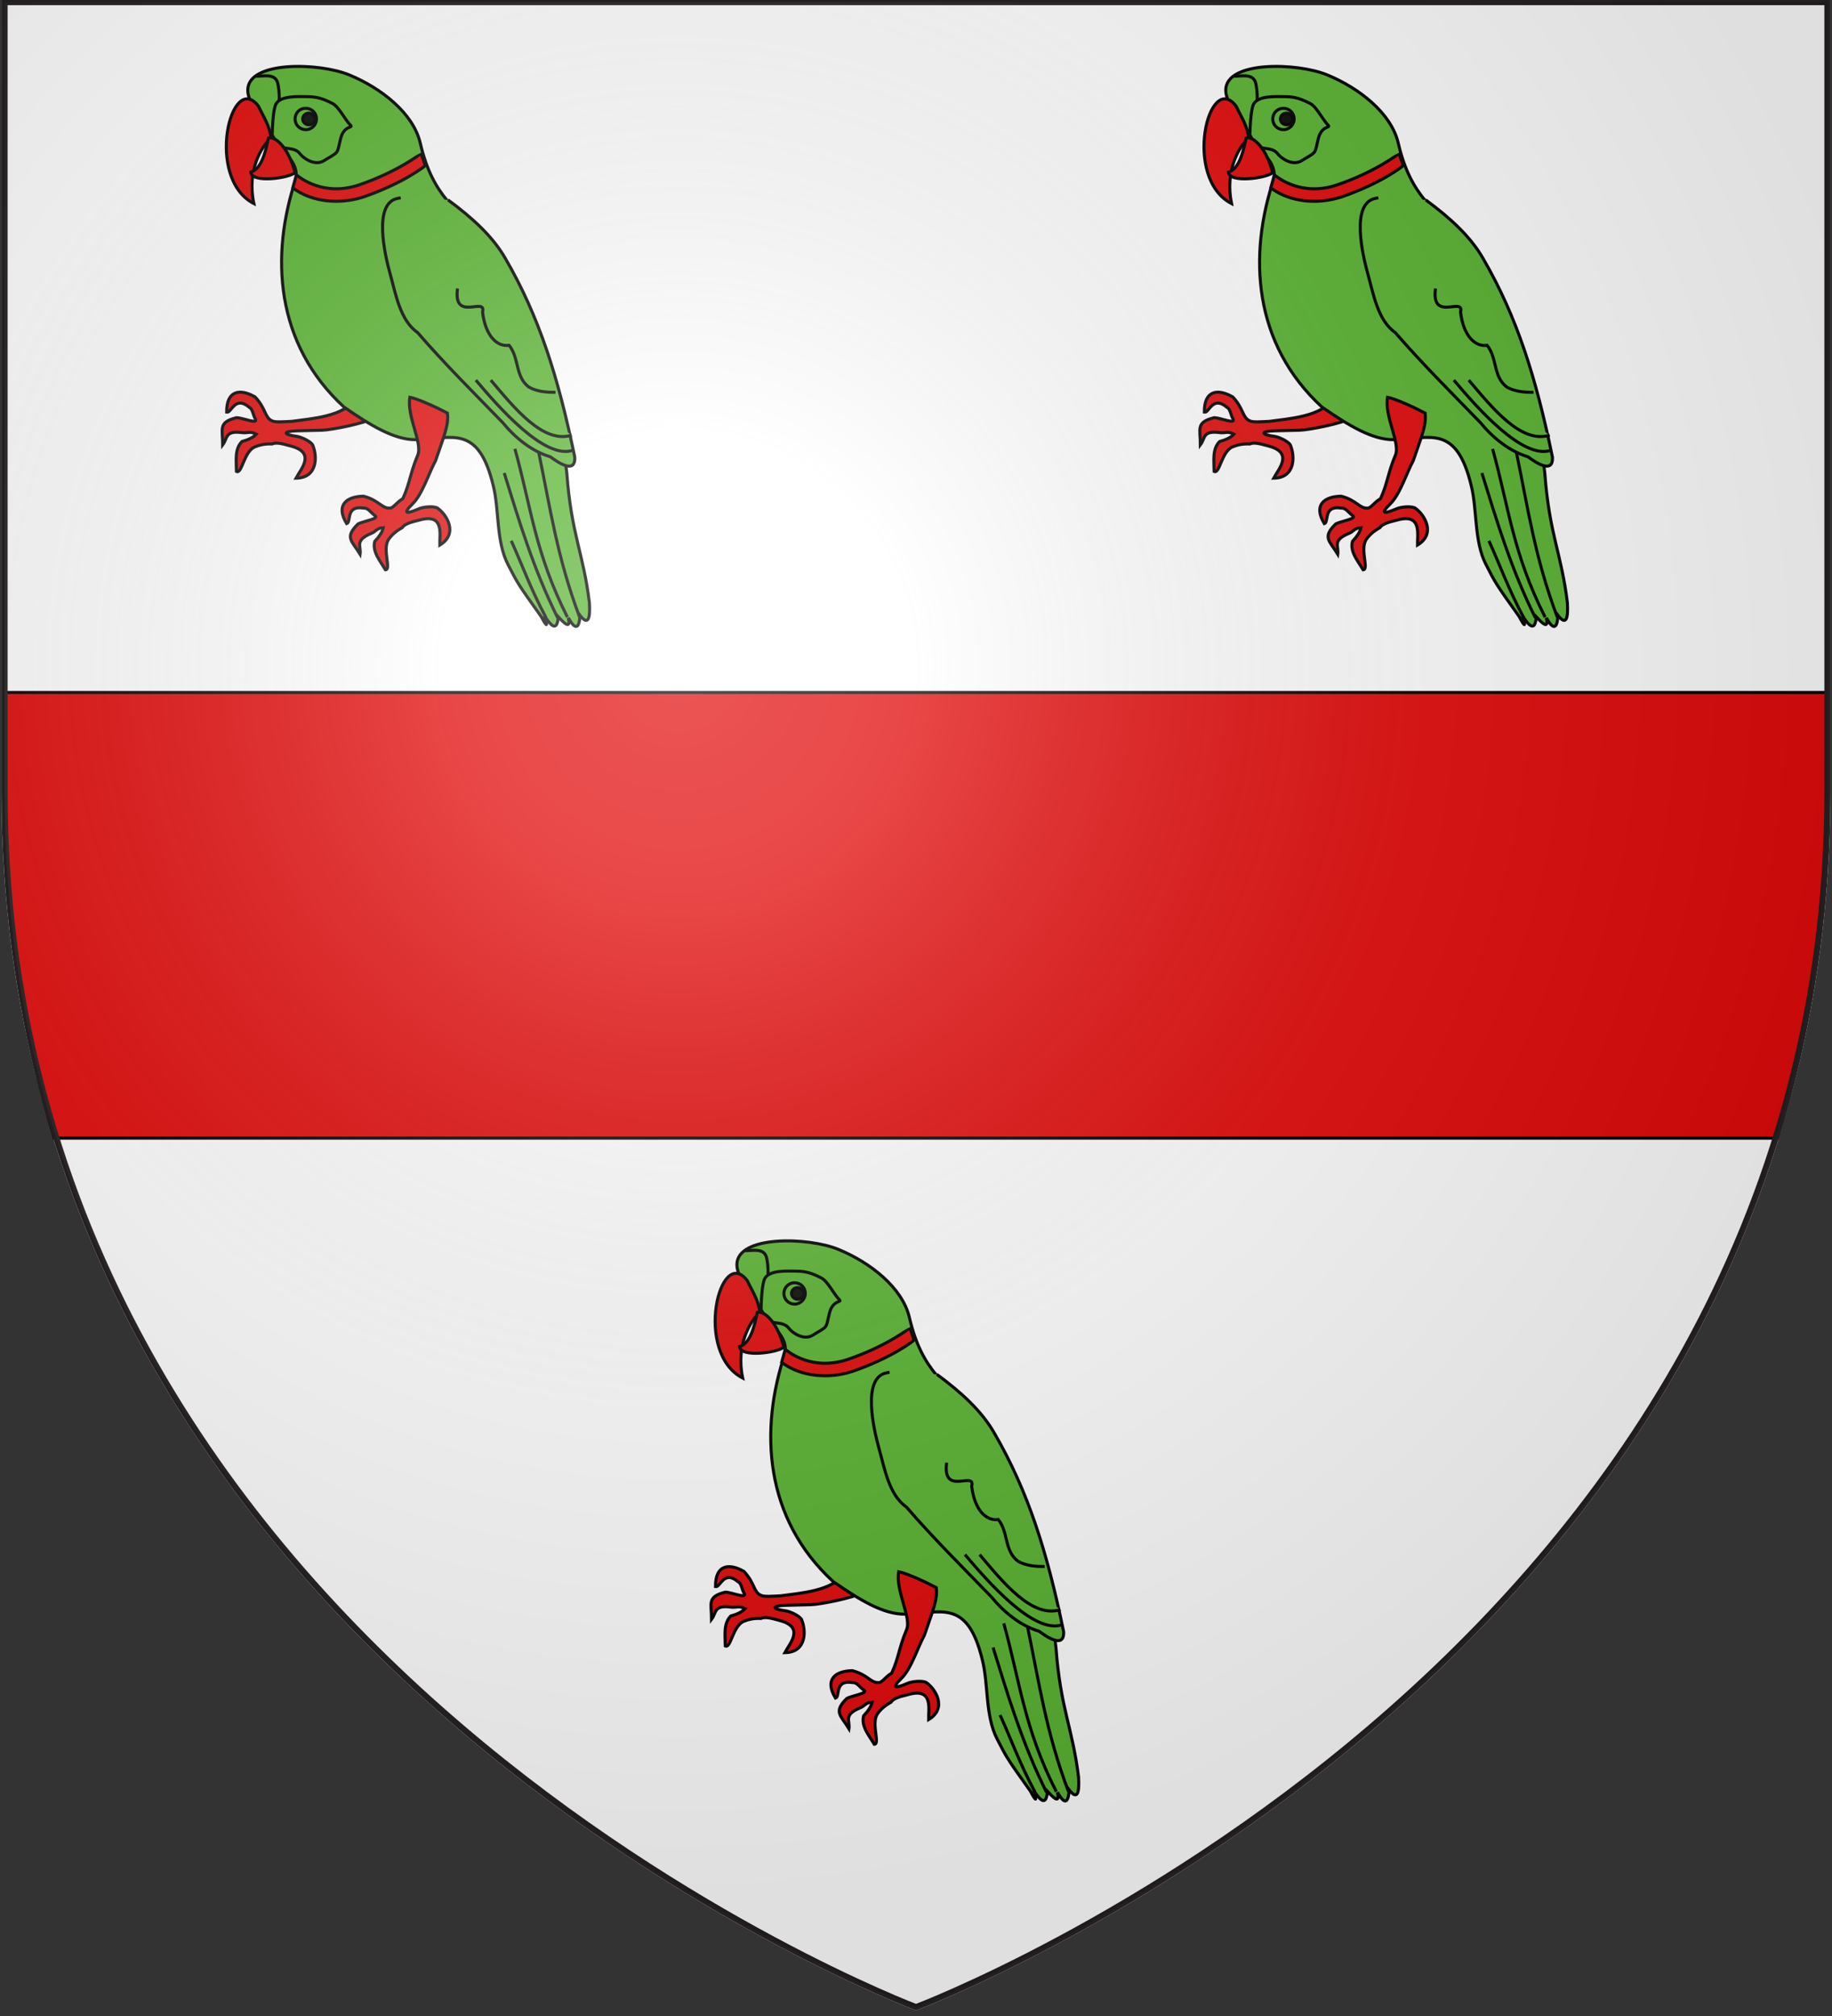
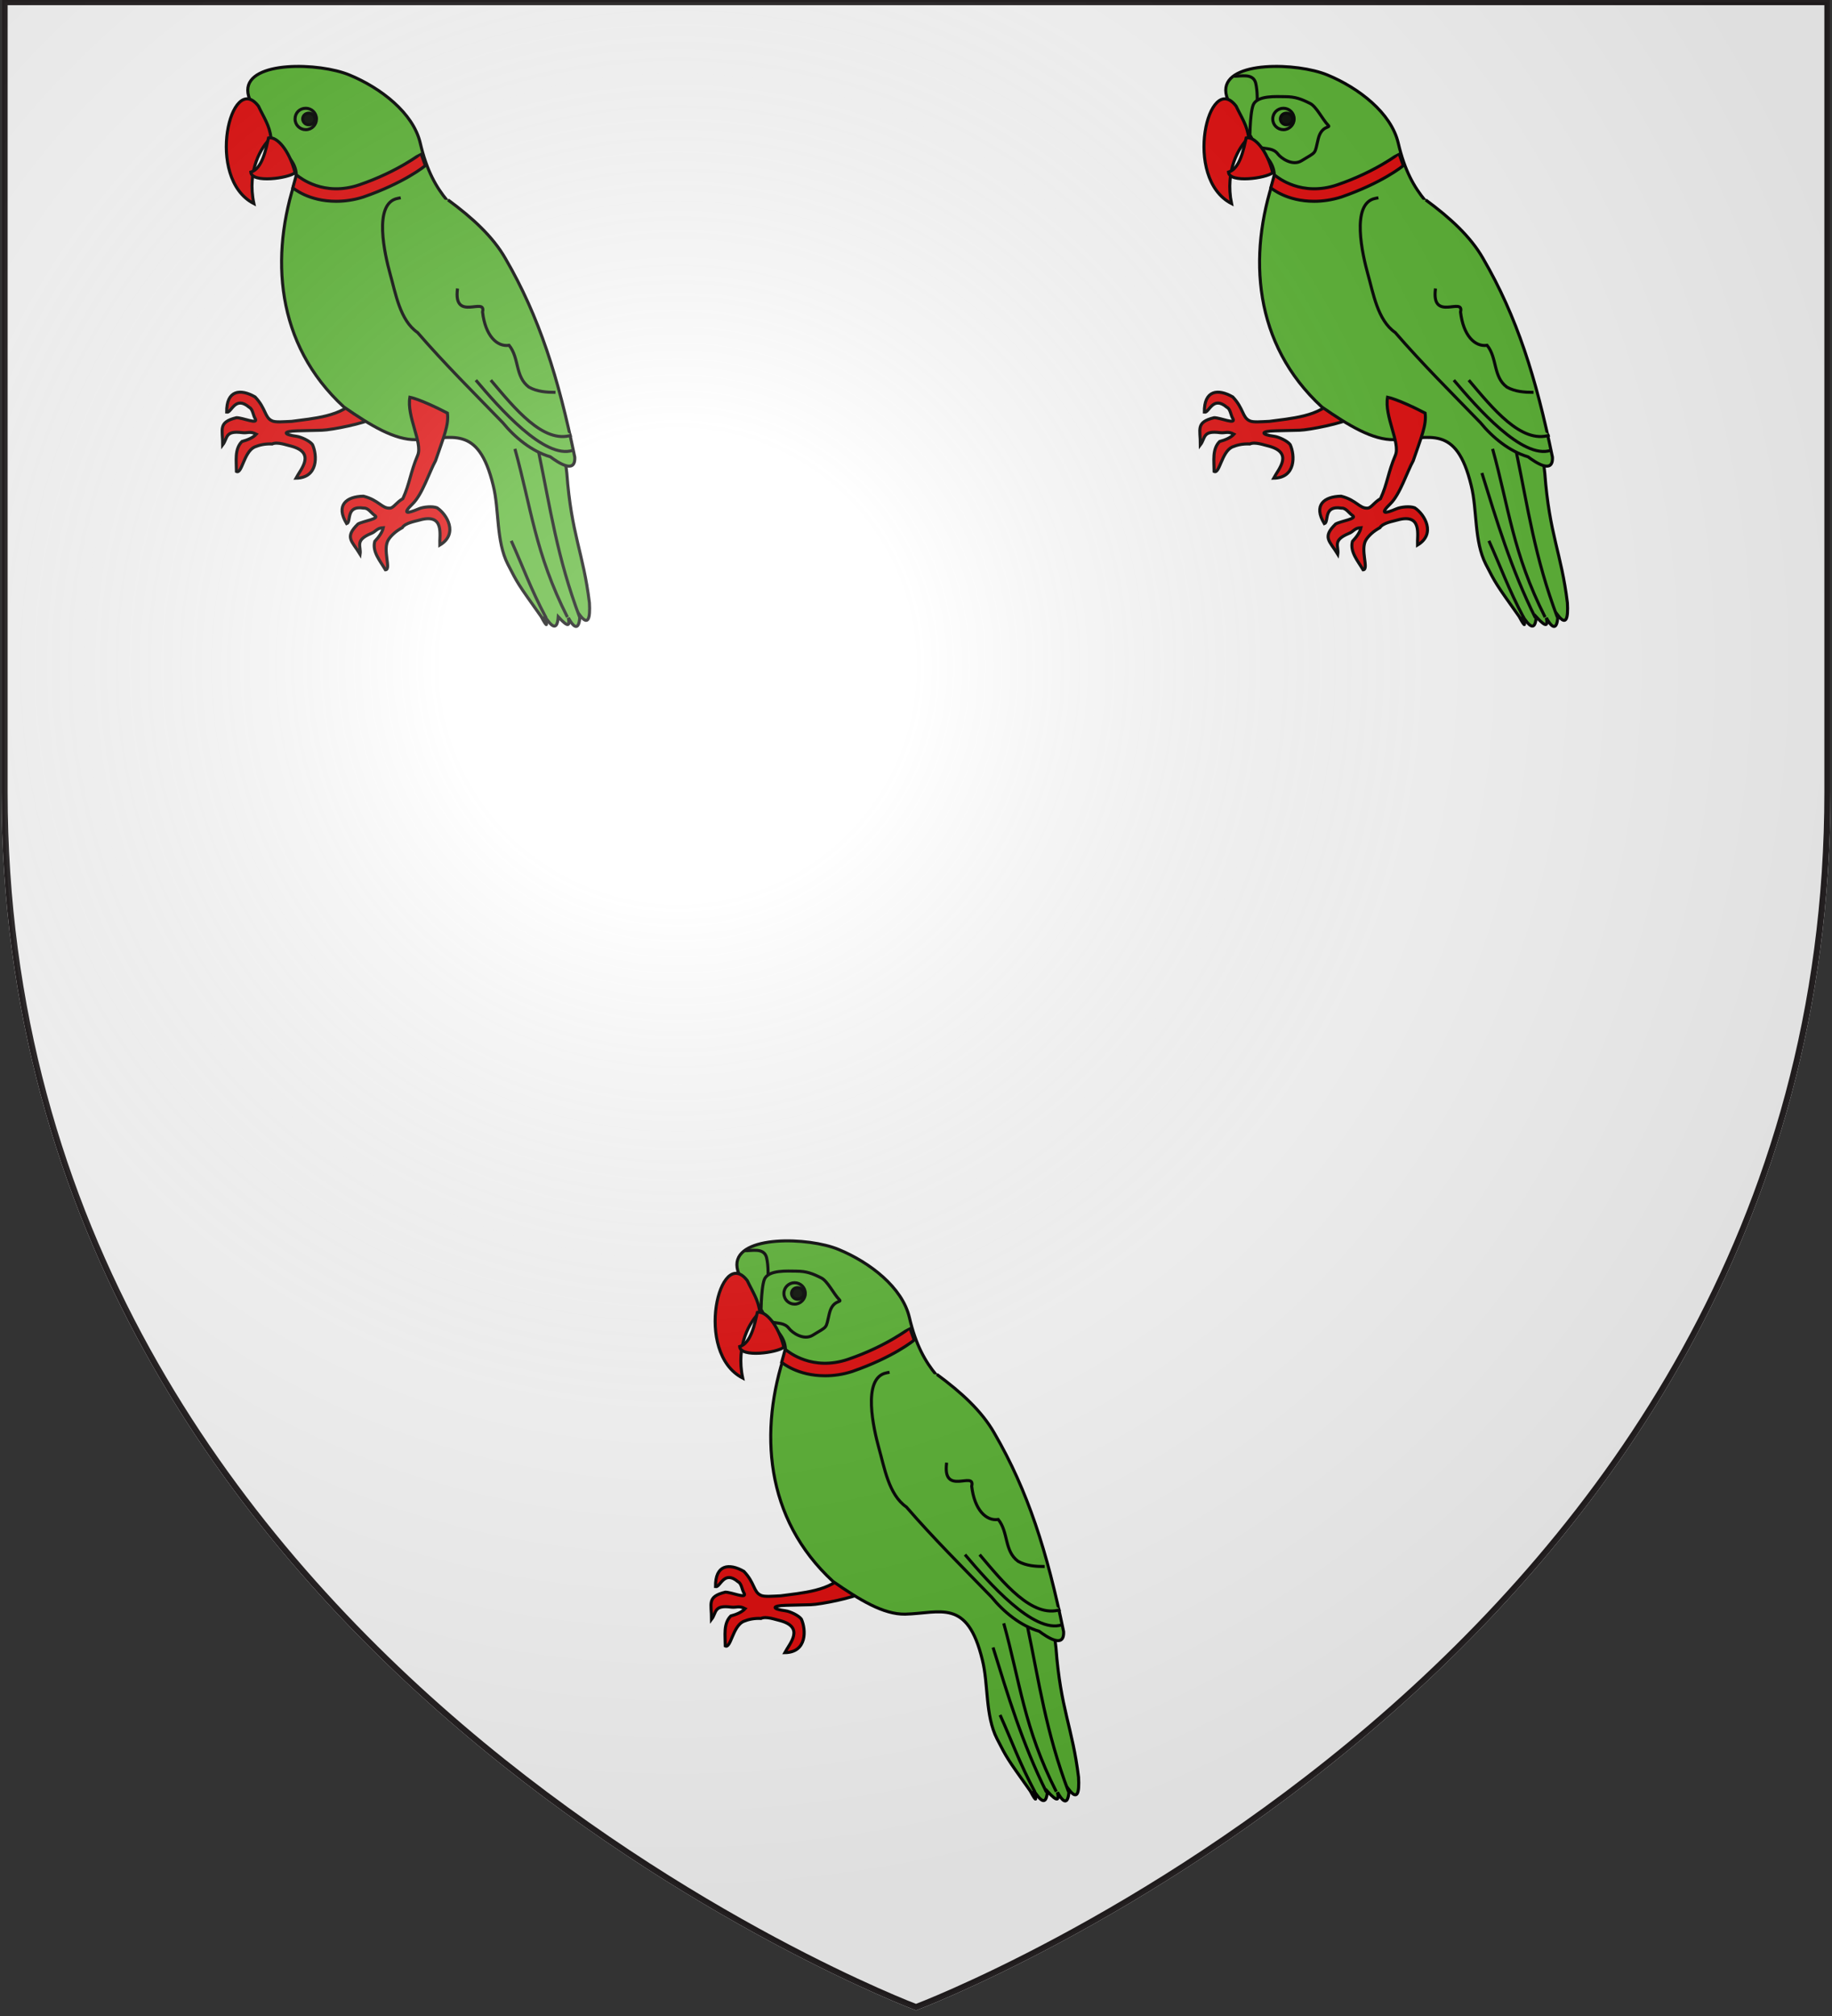
<svg xmlns="http://www.w3.org/2000/svg" xmlns:ns1="http://www.inkscape.org/namespaces/inkscape" xmlns:ns2="http://sodipodi.sourceforge.net/DTD/sodipodi-0.dtd" version="1.1" id="svg2" ns1:export-filename="/Users/olivier/Desktop/Blason Rouge/Blason_Vide_3D.png" ns1:export-xdpi="144" ns1:export-ydpi="144" ns1:output_extension="org.inkscape.output.svg.inkscape" ns1:version="0.45.1" ns2:docbase="C:\Users\Jany\Documents\aaaOuiqui\Blasons\Blasons autres svg" ns2:docname="Blason ville fr Longjumeau (Essonne).svg" ns2:version="0.32" x="0px" y="0px" viewBox="0 0 600 660" style="enable-background:new 0 0 600 660;" xml:space="preserve">
  <rect x="0" y="0" width="600" height="660" fill="#333333" stroke="none" />
  <style type="text/css">
	.st0{fill:#FFFFFF;}
	.st1{fill:none;stroke:#FFFFFF;stroke-width:2;}
	.st2{fill:#E20909;stroke:#000000;}
	.st3{fill:none;stroke:#231F20;stroke-width:2;}
	.st4{fill:#5AB532;stroke:#000000;}
	.st5{fill:none;stroke:#000000;}
	.st6{fill-opacity:0.923;stroke:#000000;}
	.st7{fill:url(#path2875_4_);}
</style>
  <path id="path2875_3_" ns1:export-xdpi="144" ns1:export-ydpi="144" ns2:nodetypes="cccccc" class="st0" d="  M300,657.1c0,0,298.5-112.3,298.5-397.8s0-258.6,0-258.6H1.5v258.6C1.5,544.7,300,657.1,300,657.1z" />
  <path id="path2875_2_" ns1:export-xdpi="144" ns1:export-ydpi="144" ns2:nodetypes="cccccc" class="st1" d="  M300,657.1c0,0,298.5-112.3,298.5-397.8s0-258.6,0-258.6H1.5v258.6C1.5,544.7,300,657.1,300,657.1z" />
  <ns2:namedview bordercolor="#666666" borderopacity="1.0" gridtolerance="10.0" guidetolerance="10.0" height="660px" id="base" ns1:current-layer="layer3" ns1:cx="477.46852" ns1:cy="341.77097" ns1:pageopacity="0.0" ns1:pageshadow="2" ns1:window-height="814" ns1:window-width="1152" ns1:window-x="-8" ns1:window-y="-8" ns1:zoom="0.44547727" objecttolerance="10.0" pagecolor="#ffffff" showgrid="false">
	</ns2:namedview>
  <desc id="desc4">Flag of Canton of Valais (Wallis)</desc>
  <g id="layer4" ns1:groupmode="layer" ns1:label="Meubles" ns2:insensitive="true">
</g>
-   <path class="st2" d="M1.5,226.7v34.7c0,40.5,6,77.5,16.3,111.2h564.3c10.4-33.7,16.4-70.7,16.4-111.2c0-12.1,0-23.7,0-34.7  L1.5,226.7L1.5,226.7z" />
  <path id="path2875_1_" ns1:export-xdpi="144" ns1:export-ydpi="144" ns2:nodetypes="cccccc" class="st3" d="  M300,657.1c0,0,298.5-112.3,298.5-397.8s0-258.6,0-258.6H1.5v258.6C1.5,544.7,300,657.1,300,657.1z" />
  <g>
    <g>
      <g id="g61482_1_" transform="matrix(-1,0,0,1,1256.44,22.448)">
        <path id="path61484_1_" ns2:nodetypes="ccscccsccscccsccccssccc" class="st2" d="M1139.9,107.9c3.7,6.1,14.7,6.7,21,7.6     c2.6,0.1,5.4,0.4,6.5-0.2c2.4-1.1,1.9-4,5.5-7.8c4.9-2.8,9.4-2.2,9.3,5c-1.6,0.3-2.7-5.6-7.4-1.6c-1.2,0.6-1.2,2.6-2,3.8     c-0.9,1.9,4.1-0.4,6.2-0.4c6.1,1.5,4.5,3.7,4.5,8.9c-1.7-2.2-0.6-4.8-6.5-4c-1.7,0.2-2.4-0.6-4.5,0.5c1,1.1,2.8,1.9,4.7,2.4     c2.5,2.5,1.8,6.4,1.8,9.8c-1.8,0.9-2.4-6.3-5.9-8c-1.7-0.7-3.5-1.1-5.8-1c-1.7-0.8-4.8,0.4-6.2,0.7c-8.2,2.2-3.2,7.5-1.6,10.5     c-7.3-0.1-7-7.5-5.4-11c0.9-1.2,3.7-2.5,5.2-2.7c4.6-0.6,4.5-1.7-0.2-1.8c-1.8,0-6.3-0.2-8.1-0.2c-3.3-0.1-14.1-2.3-16.8-3.9     C1135.5,110,1137,108.7,1139.9,107.9z" />
        <path id="path61486_1_" ns2:nodetypes="cccssscsssccccccsssc" class="st4" d="M1143.8,110.8c22.4-20.6,24.3-49.5,15.6-75.1     c-0.5-8.8,11.1-10.2,10.8-19c3.6-4,5.1-7.2,5.1-9.6c0-9.7-23.4-9.1-33.3-5c-10.2,4.2-20.9,12.4-23.2,22.3     c-4.2,18-12.3,21.6-21.5,32.1c-5.3,7.7-11.8,18.7-14.7,30.6c-2.7,11-6.3,22-8.3,30.2c-1.1,4.9-3.1,10.3-3.5,15.2     c-1.5,20.1-5.4,26-7.4,42.4c-0.3,5.2,0.4,7.6,3.1,4.1c0.2,4.4,1.5,5,3.8,0.8c-0.5,2.5-0.2,3.5,3.3-0.3c0.4,5.1,2.4,2.9,4.5-0.3     c-0.9,2.9-1.2,4.5,1.1,0.2c7.9-11.1,7.6-10.7,10.9-17.1c3.9-7.6,2.8-17.9,4.8-25.8c4.9-20.3,13.7-15.3,25.3-15     C1127.2,121.6,1135,116.9,1143.8,110.8z" />
        <path id="path61488_1_" ns2:nodetypes="cscscccsccscccsccccssccc" class="st2" d="M1122.2,107.6c1.1,6.2-4.2,14.9-2.6,18.9     c2.5,5.9,2.6,9.3,4.9,14.3c2.2,1.3,3,3,4.2,3.1c2.7,0.2,3.6-2.6,8.7-3.9c5.6,0.1,9.2,2.9,5.5,9c-1.6-0.5,0.5-6.1-5.6-5.1     c-1.5-0.1-2.4,1.6-3.6,2.4c-1.8,1.1,3.7,1.8,5.5,2.8c4.5,4.4,2,5.5-0.7,9.9c-0.4-2.7,1.9-4.5-3.6-6.8c-1.6-0.6-1.8-1.8-4-1.9     c0.3,1.5,1.5,3.1,2.8,4.5c0.9,3.4-1.8,6.4-3.5,9.3c-2-0.1,1.1-6.7-1-9.9c-1-1.5-2.5-2.8-4.5-3.9c-1-1.6-4.4-2.1-5.7-2.5     c-8.2-2.3-6.5,4.8-6.6,8.2c-6.2-3.7-2.3-10.1,0.9-12.2c1.5-0.6,4.5-0.3,5.9,0.3c4.2,1.8,5.5,1.7,2.1-1.6     c-3.2-3.1-5.5-10.5-7.5-14.1c-2.7-7.9-4.4-11.7-3.9-15.6C1113.3,111,1119.3,108.2,1122.2,107.6z" />
-         <path id="path61490_1_" class="st4" d="M1172.7,2.5c-2.3,0.1-6.3-1.1-7.2,2.2c-0.7,2.9-0.5,6.1-0.5,9.3c0,1.1,0,2.2,0,3.3" />
-         <path id="path61492_1_" class="st4" d="M1167.3,21.7c0,3.3,0.1-6.7-1.1-9.8c-1.3-3.2-7.7-2.7-10.4-2.7c-3.4,0-5.4,0.8-8.2,2.2     c-2.1,1-4.1,5.3-6,7.2c-0.9,0.9,2.2-0.1,3.3,4.4c1.3,5.3,0.3,4,5.5,7.2c3,1.8,6.7-0.9,7.7-2.2c1.5-2,3.6-1.6,6-2.2     C1166.2,25,1165.9,24,1167.3,21.7z" />
        <path id="path61494_1_" ns2:nodetypes="cccc" class="st2" d="M1173.3,44.2c16.1-8.3,7.5-43.7-1.5-31.9     c-1.7,3.6-3.7,6.4-4.1,10.4C1170.9,25.6,1175.6,33.4,1173.3,44.2z" />
        <path id="path61496_1_" ns2:nodetypes="cccc" class="st2" d="M1159.8,34.1c2.2,1.8,14.2,3.5,14.5-0.2     c-3.8-1.1-5-7.7-5.8-11.2C1165.8,22.1,1161.7,26.7,1159.8,34.1z" />
        <path id="path61498_1_" ns2:cx="892.86261" ns2:cy="246.11806" ns2:rx="5.0507627" ns2:ry="5.0507627" ns2:type="arc" class="st4" d="     M1159.8,16.5c0,2-1.6,3.5-3.5,3.5c-2,0-3.5-1.6-3.5-3.5l0,0c0-2,1.6-3.5,3.5-3.5C1158.3,13,1159.8,14.5,1159.8,16.5z" />
        <path id="path61500_1_" ns2:nodetypes="ccccsccccsc" class="st4" d="M1125.2,42.3l0.5,0.1l0.5,0.1l0,0     c8.2,1.6,4.1,18.8,2.5,24.6c-1.8,6.3-3.2,15.3-9,19.3c-8.9,10.3-18.4,19.7-27.9,29.5c-4,4.9-9.5,9.4-15.6,11.2     c-2.3,1.7-8.3,5.9-8,0.1c5.4-26.1,11.6-45.9,22.7-65c4.1-7.2,10.9-13.4,18.8-19.2" />
        <path id="path61502_1_" ns2:nodetypes="ccccc" class="st4" d="M1106.6,72c1.5,11.2-9.5,2.5-8.2,7.7     c-0.9,7.7-4.7,11.5-8.7,10.9c-3.4,4.2-1.9,10.3-6.5,13.7c-2.7,1.5-5.8,1.7-8.7,1.7" />
        <path id="path61504_1_" ns2:nodetypes="cc" class="st4" d="M1100.6,102c-7.7,9.1-22.5,26-31.7,23" />
        <path id="path61506_1_" ns2:nodetypes="cc" class="st5" d="M1080,125.7c-3.8,18.2-6,34.3-13.4,53.9" />
        <path id="path61508_1_" ns2:nodetypes="ccc" class="st5" d="M1087.8,124.5c-5.3,19-6.6,34.2-17.2,55.1l0,0" />
-         <path id="path61510_1_" ns2:nodetypes="cc" class="st5" d="M1091.3,132.4c-4.8,15.5-9.5,31.3-17.5,47.4" />
        <path id="path61512_1_" ns2:nodetypes="cc" class="st5" d="M1089,154.6c-3.8,8.4-6.3,15.6-11.4,25.2" />
        <path id="path61514_1_" ns2:nodetypes="cc" class="st4" d="M1095.7,102c-7.7,9.1-17.2,21-26.5,18" />
        <path id="path61516_1_" ns2:cx="892.86261" ns2:cy="246.11806" ns2:rx="5.0507627" ns2:ry="5.0507627" ns2:type="arc" class="st6" d="     M1157.3,16.5c0,1-0.9,1.9-2,1.9c-1.1,0-2-0.8-2-1.9l0,0c0-1,0.9-1.9,2-1.9C1156.5,14.6,1157.3,15.5,1157.3,16.5z" />
      </g>
      <g>
        <path class="st2" d="M110.1,65.9c-9,0-13.9-4.2-14.2-4.4l1.1-4l0.4,0c0.8,0.6,8.6,7,20.3,3c12.6-4.3,20.1-10.2,20.2-10.2l1.4,3.9     c-0.3,0.3-7,5.7-20.3,10.3C115.9,65.5,112.8,65.9,110.1,65.9z" />
      </g>
    </g>
    <g>
      <g id="g61482_3_" transform="matrix(-1,0,0,1,1256.44,22.448)">
        <path id="path61484_3_" ns2:nodetypes="ccscccsccscccsccccssccc" class="st2" d="M819.7,107.9c3.7,6.1,14.7,6.7,21,7.6     c2.6,0.1,5.4,0.4,6.5-0.2c2.4-1.1,1.9-4,5.5-7.8c4.9-2.8,9.4-2.2,9.3,5c-1.6,0.3-2.7-5.6-7.4-1.6c-1.2,0.6-1.2,2.6-2,3.8     c-0.9,1.9,4.1-0.4,6.2-0.4c6.1,1.5,4.5,3.7,4.5,8.9c-1.7-2.2-0.6-4.8-6.5-4c-1.7,0.2-2.4-0.6-4.5,0.5c1,1.1,2.8,1.9,4.7,2.4     c2.5,2.5,1.8,6.4,1.8,9.8c-1.8,0.9-2.4-6.3-5.9-8c-1.7-0.7-3.5-1.1-5.8-1c-1.7-0.8-4.8,0.4-6.2,0.7c-8.2,2.2-3.2,7.5-1.6,10.5     c-7.3-0.1-7-7.5-5.4-11c0.9-1.2,3.7-2.5,5.2-2.7c4.6-0.6,4.5-1.7-0.2-1.8c-1.8,0-6.3-0.2-8.1-0.2c-3.3-0.1-14.1-2.3-16.8-3.9     C815.2,110,816.8,108.7,819.7,107.9z" />
        <path id="path61486_3_" ns2:nodetypes="cccssscsssccccccsssc" class="st4" d="M823.5,110.8c22.4-20.6,24.3-49.5,15.6-75.1     c-0.5-8.8,11.1-10.2,10.8-19c3.6-4,5.1-7.2,5.1-9.6c0-9.7-23.4-9.1-33.3-5c-10.2,4.2-20.9,12.4-23.2,22.3     c-4.2,18-12.3,21.6-21.5,32.1c-5.3,7.7-11.8,18.7-14.7,30.6c-2.7,11-6.3,22-8.3,30.2c-1.1,4.9-3.1,10.3-3.5,15.2     c-1.5,20.1-5.4,26-7.4,42.4c-0.3,5.2,0.4,7.6,3.1,4.1c0.2,4.4,1.5,5,3.8,0.8c-0.5,2.5-0.2,3.5,3.3-0.3c0.4,5.1,2.4,2.9,4.5-0.3     c-0.9,2.9-1.2,4.5,1.1,0.2c7.9-11.1,7.6-10.7,10.9-17.1c3.9-7.6,2.8-17.9,4.8-25.8c4.9-20.3,13.7-15.3,25.3-15     C806.9,121.6,814.7,116.9,823.5,110.8z" />
        <path id="path61488_3_" ns2:nodetypes="cscscccsccscccsccccssccc" class="st2" d="M802,107.6c1.1,6.2-4.2,14.9-2.6,18.9     c2.5,5.9,2.6,9.3,4.9,14.3c2.2,1.3,3,3,4.2,3.1c2.7,0.2,3.6-2.6,8.7-3.9c5.6,0.1,9.2,2.9,5.5,9c-1.6-0.5,0.5-6.1-5.6-5.1     c-1.5-0.1-2.4,1.6-3.6,2.4c-1.8,1.1,3.7,1.8,5.5,2.8c4.5,4.4,2,5.5-0.7,9.9c-0.4-2.7,1.9-4.5-3.6-6.8c-1.6-0.6-1.8-1.8-4-1.9     c0.3,1.5,1.5,3.1,2.8,4.5c0.9,3.4-1.8,6.4-3.5,9.3c-2-0.1,1.1-6.7-1-9.9c-1-1.5-2.5-2.8-4.5-3.9c-1-1.6-4.4-2.1-5.7-2.5     c-8.2-2.3-6.5,4.8-6.6,8.2c-6.2-3.7-2.3-10.1,0.9-12.2c1.5-0.6,4.5-0.3,5.9,0.3c4.2,1.8,5.5,1.7,2.1-1.6     c-3.2-3.1-5.5-10.5-7.5-14.1c-2.7-7.9-4.4-11.7-3.9-15.6C793.1,111,799.1,108.2,802,107.6z" />
        <path id="path61490_3_" class="st4" d="M852.4,2.5c-2.3,0.1-6.3-1.1-7.2,2.2c-0.7,2.9-0.5,6.1-0.5,9.3c0,1.1,0,2.2,0,3.3" />
        <path id="path61492_3_" class="st4" d="M847.1,21.7c0,3.3,0.1-6.7-1.1-9.8c-1.3-3.2-7.7-2.7-10.4-2.7c-3.4,0-5.4,0.8-8.2,2.2     c-2.1,1-4.1,5.3-6,7.2c-0.9,0.9,2.2-0.1,3.3,4.4c1.3,5.3,0.3,4,5.5,7.2c3,1.8,6.7-0.9,7.7-2.2c1.5-2,3.6-1.6,6-2.2     C845.9,25,845.7,24,847.1,21.7z" />
        <path id="path61494_3_" ns2:nodetypes="cccc" class="st2" d="M853.1,44.2c16.1-8.3,7.5-43.7-1.5-31.9     c-1.7,3.6-3.7,6.4-4.1,10.4C850.7,25.6,855.3,33.4,853.1,44.2z" />
        <path id="path61496_3_" ns2:nodetypes="cccc" class="st2" d="M839.6,34.1c2.2,1.8,14.2,3.5,14.5-0.2     c-3.8-1.1-5-7.7-5.8-11.2C845.6,22.1,841.5,26.7,839.6,34.1z" />
        <path id="path61498_3_" ns2:cx="892.86261" ns2:cy="246.11806" ns2:rx="5.0507627" ns2:ry="5.0507627" ns2:type="arc" class="st4" d="     M839.6,16.5c0,2-1.6,3.5-3.5,3.5s-3.5-1.6-3.5-3.5l0,0c0-2,1.6-3.5,3.5-3.5S839.6,14.5,839.6,16.5z" />
        <path id="path61500_3_" ns2:nodetypes="ccccsccccsc" class="st4" d="M805,42.3l0.5,0.1l0.5,0.1l0,0     c8.2,1.6,4.1,18.8,2.5,24.6c-1.8,6.3-3.2,15.3-9,19.3c-8.9,10.3-18.4,19.7-27.9,29.5c-4,4.9-9.5,9.4-15.6,11.2     c-2.3,1.7-8.3,5.9-8,0.1c5.4-26.1,11.6-45.9,22.7-65c4.1-7.2,10.9-13.4,18.8-19.2" />
        <path id="path61502_3_" ns2:nodetypes="ccccc" class="st4" d="M786.3,72c1.5,11.2-9.5,2.5-8.2,7.7     c-0.9,7.7-4.7,11.5-8.7,10.9c-3.4,4.2-1.9,10.3-6.5,13.7c-2.7,1.5-5.8,1.7-8.7,1.7" />
        <path id="path61504_3_" ns2:nodetypes="cc" class="st4" d="M780.3,102c-7.7,9.1-22.5,26-31.7,23" />
        <path id="path61506_3_" ns2:nodetypes="cc" class="st5" d="M759.8,125.7c-3.8,18.2-6,34.3-13.4,53.9" />
        <path id="path61508_3_" ns2:nodetypes="ccc" class="st5" d="M767.6,124.5c-5.3,19-6.6,34.2-17.2,55.1l0,0" />
        <path id="path61510_3_" ns2:nodetypes="cc" class="st5" d="M771.1,132.4c-4.8,15.5-9.5,31.3-17.5,47.4" />
        <path id="path61512_3_" ns2:nodetypes="cc" class="st5" d="M768.8,154.6c-3.8,8.4-6.3,15.6-11.4,25.2" />
        <path id="path61514_3_" ns2:nodetypes="cc" class="st4" d="M775.4,102c-7.7,9.1-17.2,21-26.5,18" />
        <path id="path61516_2_" ns2:cx="892.86261" ns2:cy="246.11806" ns2:rx="5.0507627" ns2:ry="5.0507627" ns2:type="arc" class="st6" d="     M837.1,16.5c0,1-0.9,1.9-2,1.9c-1.1,0-2-0.8-2-1.9l0,0c0-1,0.9-1.9,2-1.9C836.3,14.6,837.1,15.5,837.1,16.5z" />
      </g>
      <g>
        <path class="st2" d="M430.4,65.9c-9,0-13.9-4.2-14.2-4.4l1.1-4l0.4,0c0.8,0.6,8.6,7,20.3,3c12.6-4.3,20.1-10.2,20.2-10.2l1.4,3.9     c-0.3,0.3-7,5.7-20.3,10.3C436.1,65.5,433.1,65.9,430.4,65.9z" />
      </g>
    </g>
  </g>
  <g>
    <g id="g61482_2_" transform="matrix(-1,0,0,1,1256.44,22.448)">
      <path id="path61484_2_" ns2:nodetypes="ccscccsccscccsccccssccc" class="st2" d="M979.8,492.4c3.7,6.1,14.7,6.7,21,7.6    c2.6,0.1,5.4,0.4,6.5-0.2c2.4-1.1,1.9-4,5.5-7.8c4.9-2.8,9.4-2.2,9.3,5c-1.6,0.3-2.7-5.6-7.4-1.6c-1.2,0.6-1.2,2.6-2,3.8    c-0.9,1.9,4.1-0.4,6.2-0.4c6.1,1.5,4.5,3.7,4.5,8.9c-1.7-2.2-0.6-4.8-6.5-4c-1.7,0.2-2.4-0.6-4.5,0.5c1,1.1,2.8,1.9,4.7,2.4    c2.5,2.5,1.8,6.4,1.8,9.8c-1.8,0.9-2.4-6.3-5.9-8c-1.7-0.7-3.5-1.1-5.8-1c-1.7-0.8-4.8,0.4-6.2,0.7c-8.2,2.2-3.2,7.5-1.6,10.5    c-7.3-0.1-7-7.5-5.4-11c0.9-1.2,3.7-2.5,5.2-2.7c4.6-0.6,4.5-1.7-0.2-1.8c-1.8,0-6.3-0.2-8.1-0.2c-3.3-0.1-14.1-2.3-16.8-3.9    C975.4,494.5,976.9,493.2,979.8,492.4z" />
      <path id="path61486_2_" ns2:nodetypes="cccssscsssccccccsssc" class="st4" d="M983.6,495.3c22.4-20.6,24.3-49.5,15.6-75.1    c-0.5-8.8,11.1-10.2,10.8-19c3.6-4,5.1-7.2,5.1-9.6c0-9.7-23.4-9.1-33.3-5c-10.2,4.2-20.9,12.4-23.2,22.3    c-4.2,18-12.3,21.6-21.5,32.1c-5.3,7.7-11.8,18.7-14.7,30.6c-2.7,11-6.3,22-8.3,30.2c-1.1,4.9-3.1,10.3-3.5,15.2    c-1.5,20.1-5.4,26-7.4,42.4c-0.3,5.2,0.4,7.6,3.1,4.1c0.2,4.4,1.5,5,3.8,0.8c-0.5,2.5-0.2,3.5,3.3-0.3c0.4,5.1,2.4,2.9,4.5-0.3    c-0.9,2.9-1.2,4.5,1.1,0.2c7.9-11.1,7.6-10.7,10.9-17.1c3.9-7.6,2.8-17.9,4.8-25.8c4.9-20.3,13.7-15.3,25.3-15    C967.1,506.1,974.8,501.4,983.6,495.3z" />
-       <path id="path61488_2_" ns2:nodetypes="cscscccsccscccsccccssccc" class="st2" d="M962.1,492.1c1.1,6.2-4.2,14.9-2.6,18.9    c2.5,5.9,2.6,9.3,4.9,14.3c2.2,1.3,3,3,4.2,3.1c2.7,0.2,3.6-2.6,8.7-3.9c5.6,0.1,9.2,2.9,5.5,9c-1.6-0.5,0.5-6.1-5.6-5.1    c-1.5-0.1-2.4,1.6-3.6,2.4c-1.8,1.1,3.7,1.8,5.5,2.8c4.5,4.4,2,5.5-0.7,9.9c-0.4-2.7,1.9-4.5-3.6-6.8c-1.6-0.6-1.8-1.8-4-1.9    c0.3,1.5,1.5,3.1,2.8,4.5c0.9,3.4-1.8,6.4-3.5,9.3c-2-0.1,1.1-6.7-1-9.9c-1-1.5-2.5-2.8-4.5-3.9c-1-1.6-4.4-2.1-5.7-2.5    c-8.2-2.3-6.5,4.8-6.6,8.2c-6.2-3.7-2.3-10.1,0.9-12.2c1.5-0.6,4.5-0.3,5.9,0.3c4.2,1.8,5.5,1.7,2.1-1.6    c-3.2-3.1-5.5-10.5-7.5-14.1c-2.7-7.9-4.4-11.7-3.9-15.6C953.2,495.5,959.2,492.7,962.1,492.1z" />
      <path id="path61490_2_" class="st4" d="M1012.6,387c-2.3,0.1-6.3-1.1-7.2,2.2c-0.7,2.9-0.5,6.1-0.5,9.3c0,1.1,0,2.2,0,3.3" />
      <path id="path61492_2_" class="st4" d="M1007.2,406.2c0,3.3,0.1-6.7-1.1-9.8c-1.3-3.2-7.7-2.7-10.4-2.7c-3.4,0-5.4,0.8-8.2,2.2    c-2.1,1-4.1,5.3-6,7.2c-0.9,0.9,2.2-0.1,3.3,4.4c1.3,5.3,0.3,4,5.5,7.2c3,1.8,6.7-0.9,7.7-2.2c1.5-2,3.6-1.6,6-2.2    C1006,409.5,1005.8,408.5,1007.2,406.2z" />
      <path id="path61494_2_" ns2:nodetypes="cccc" class="st2" d="M1013.2,428.7c16.1-8.3,7.5-43.7-1.5-31.9    c-1.7,3.6-3.7,6.4-4.1,10.4C1010.8,410.1,1015.5,417.9,1013.2,428.7z" />
      <path id="path61496_2_" ns2:nodetypes="cccc" class="st2" d="M999.7,418.6c2.2,1.8,14.2,3.5,14.5-0.2    c-3.8-1.1-5-7.7-5.8-11.2C1005.7,406.6,1001.6,411.2,999.7,418.6z" />
      <path id="path61498_2_" ns2:cx="892.86261" ns2:cy="246.11806" ns2:rx="5.0507627" ns2:ry="5.0507627" ns2:type="arc" class="st4" d="    M999.7,401c0,2-1.6,3.5-3.5,3.5s-3.5-1.6-3.5-3.5l0,0c0-2,1.6-3.5,3.5-3.5S999.7,399,999.7,401z" />
      <path id="path61500_2_" ns2:nodetypes="ccccsccccsc" class="st4" d="M965.1,426.8l0.5,0.1l0.5,0.1l0,0    c8.2,1.6,4.1,18.8,2.5,24.6c-1.8,6.3-3.2,15.3-9,19.3c-8.9,10.3-18.4,19.7-27.9,29.5c-4,4.9-9.5,9.4-15.6,11.2    c-2.3,1.7-8.3,5.9-8,0.1c5.4-26.1,11.6-45.9,22.7-65c4.1-7.2,10.9-13.4,18.8-19.2" />
      <path id="path61502_2_" ns2:nodetypes="ccccc" class="st4" d="M946.4,456.4c1.5,11.2-9.5,2.5-8.2,7.7    c-0.9,7.7-4.7,11.5-8.7,10.9c-3.4,4.2-1.9,10.3-6.5,13.7c-2.7,1.5-5.8,1.7-8.7,1.7" />
      <path id="path61504_2_" ns2:nodetypes="cc" class="st4" d="M940.4,486.5c-7.7,9.1-22.5,26-31.7,23" />
      <path id="path61506_2_" ns2:nodetypes="cc" class="st5" d="M919.9,510.2c-3.8,18.2-6,34.3-13.4,53.9" />
      <path id="path61508_2_" ns2:nodetypes="ccc" class="st5" d="M927.7,509c-5.3,19-6.6,34.2-17.2,55.1l0,0" />
      <path id="path61510_2_" ns2:nodetypes="cc" class="st5" d="M931.2,516.9c-4.8,15.5-9.5,31.3-17.5,47.4" />
      <path id="path61512_2_" ns2:nodetypes="cc" class="st5" d="M928.9,539c-3.8,8.4-6.3,15.6-11.4,25.2" />
      <path id="path61514_2_" ns2:nodetypes="cc" class="st4" d="M935.6,486.5c-7.7,9.1-17.2,21-26.5,18" />
      <path id="path61516_3_" ns2:cx="892.86261" ns2:cy="246.11806" ns2:rx="5.0507627" ns2:ry="5.0507627" ns2:type="arc" class="st6" d="    M997.2,401c0,1-0.9,1.9-2,1.9c-1.1,0-2-0.8-2-1.9l0,0c0-1,0.9-1.9,2-1.9C996.4,399.1,997.2,400,997.2,401z" />
    </g>
    <g>
      <path class="st2" d="M270.2,450.4c-9,0-13.9-4.2-14.2-4.4l1.1-4l0.4,0c0.8,0.6,8.6,7,20.3,3c12.6-4.3,20.1-10.2,20.2-10.2l1.4,3.9    c-0.3,0.3-7,5.7-20.3,10.3C276,450,273,450.4,270.2,450.4z" />
    </g>
  </g>
  <radialGradient id="path2875_4_" cx="217.53" cy="357.199" r="300" gradientTransform="matrix(1.353 0 0 -1.349 -72.331 699.924)" gradientUnits="userSpaceOnUse">
    <stop offset="0" style="stop-color:#FFFFFF;stop-opacity:0.314" />
    <stop offset="0.19" style="stop-color:#FFFFFF;stop-opacity:0.251" />
    <stop offset="0.6" style="stop-color:#6B6B6B;stop-opacity:0.126" />
    <stop offset="1" style="stop-color:#000000;stop-opacity:0.126" />
  </radialGradient>
  <path id="path2875" ns1:export-xdpi="144" ns1:export-ydpi="144" ns2:nodetypes="cccccc" class="st7" d="M300,657.1  c0,0,298.5-112.3,298.5-397.8s0-258.6,0-258.6H1.5v258.6C1.5,544.7,300,657.1,300,657.1z" />
</svg>